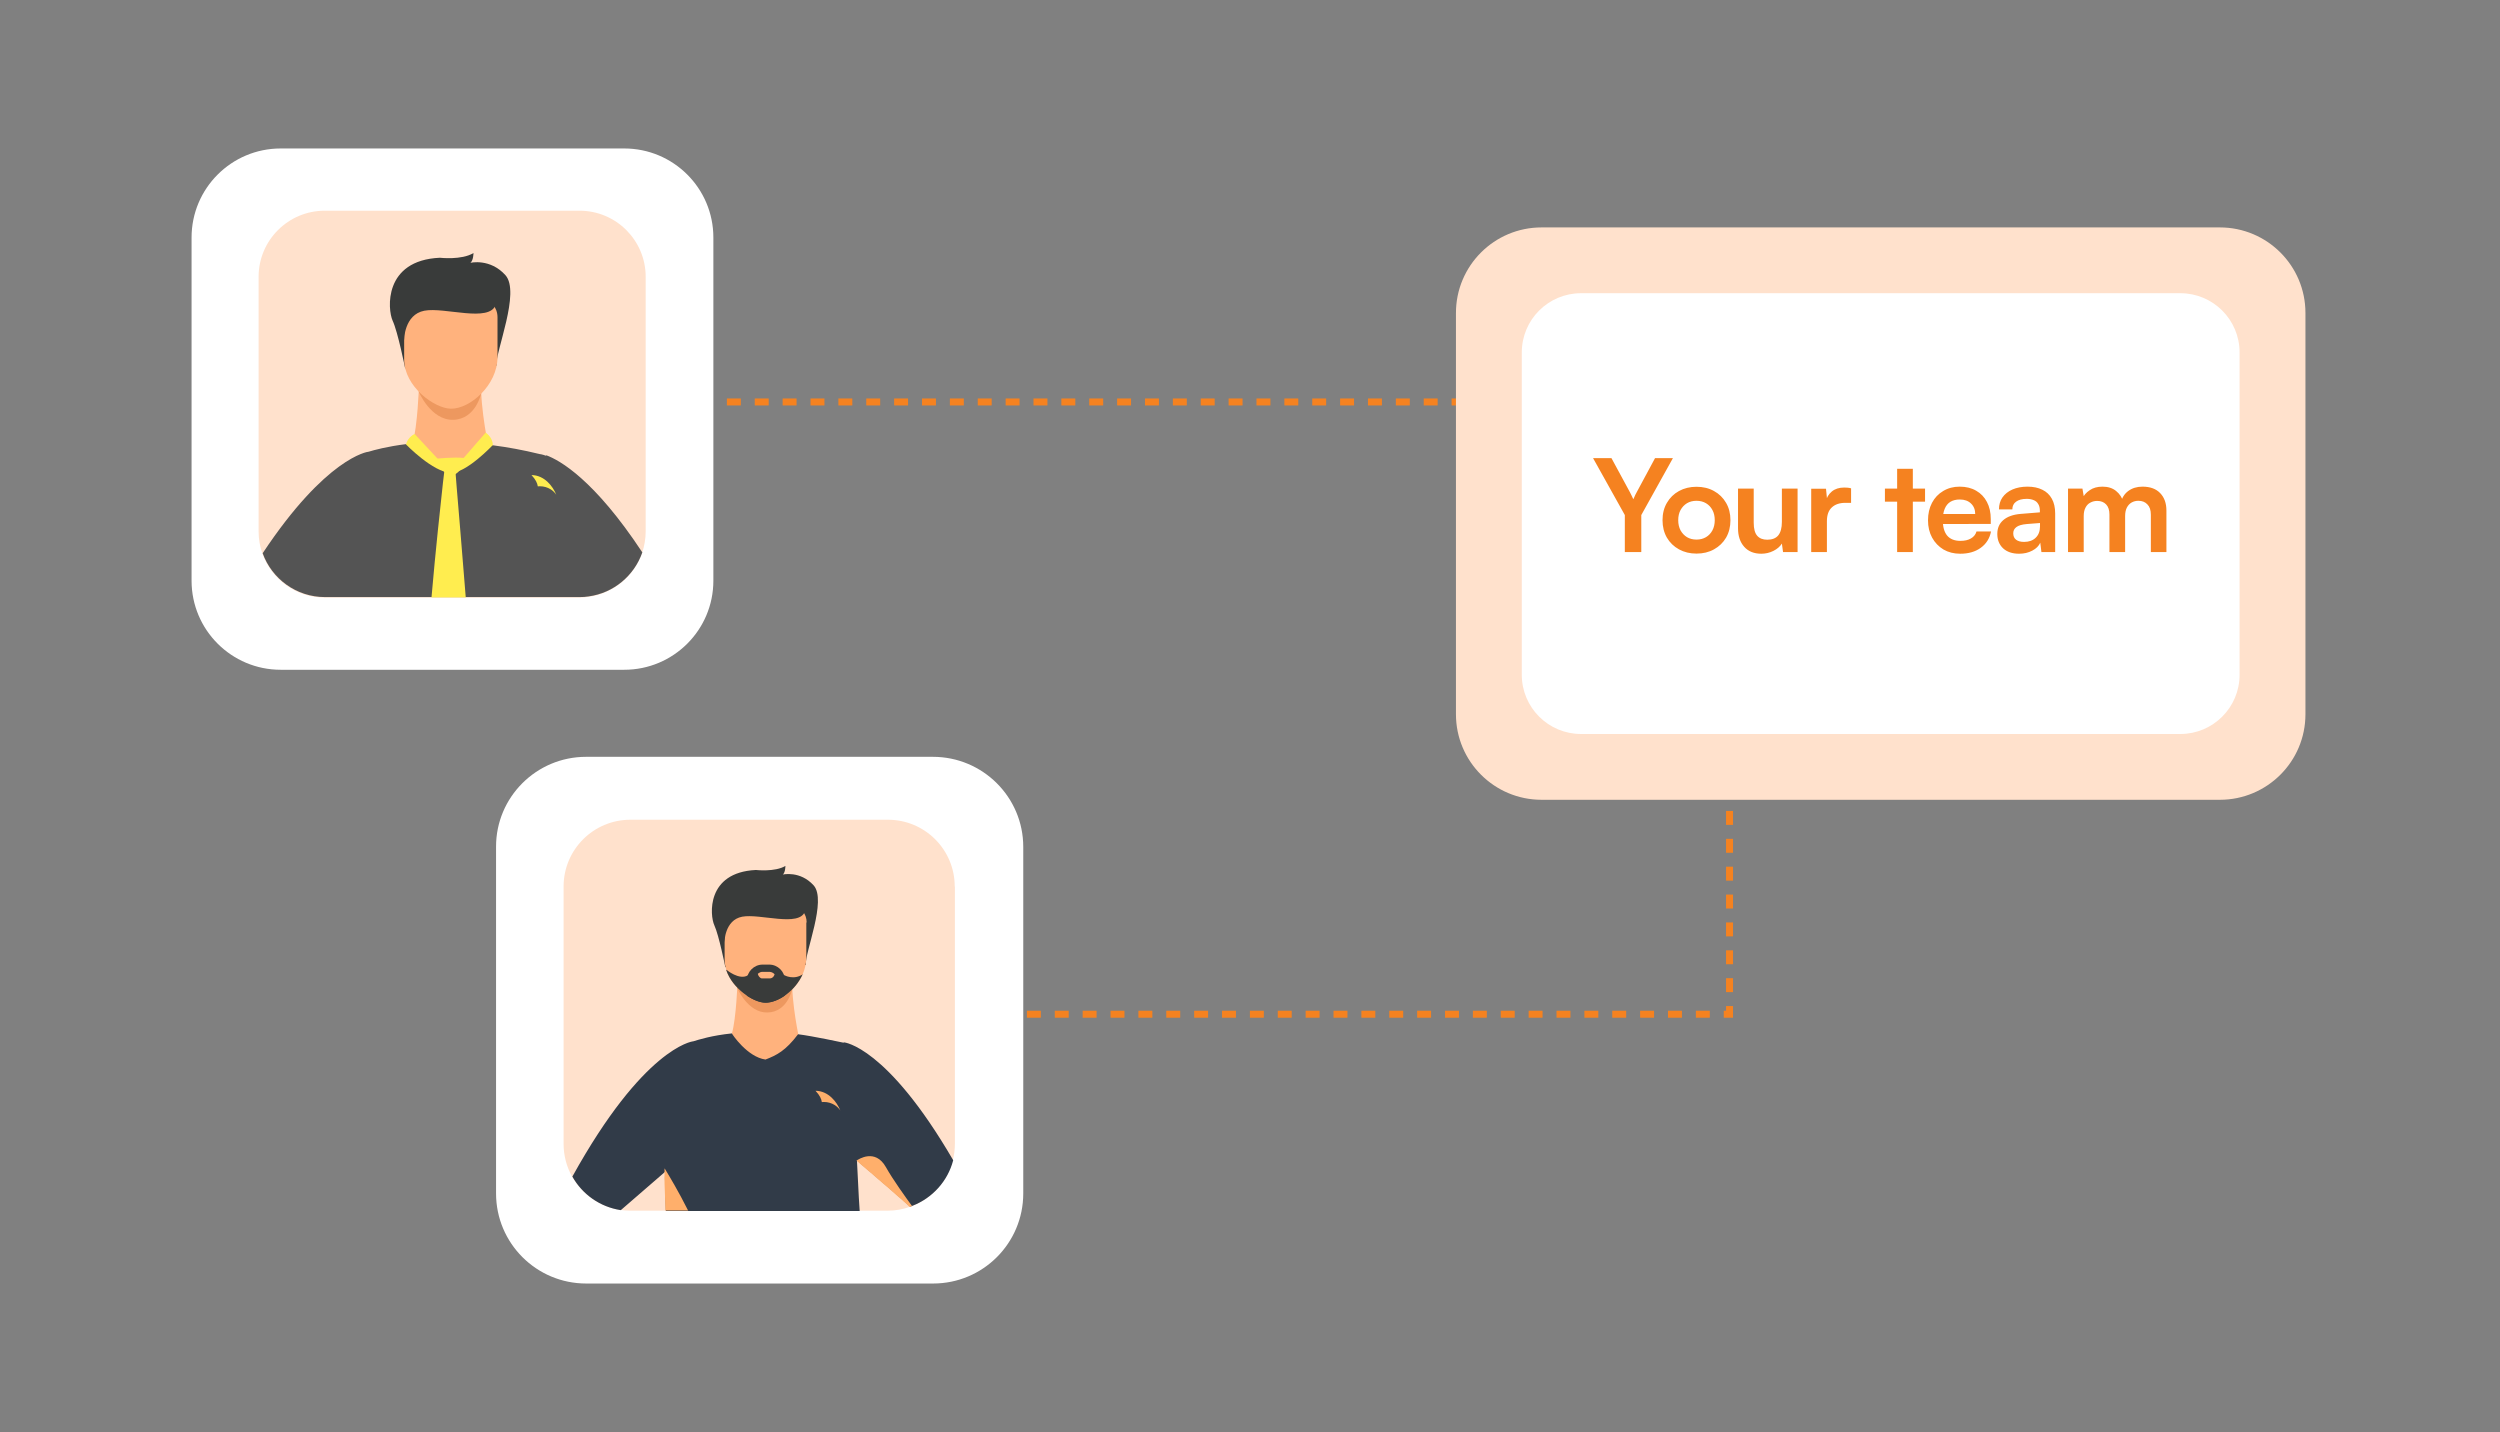
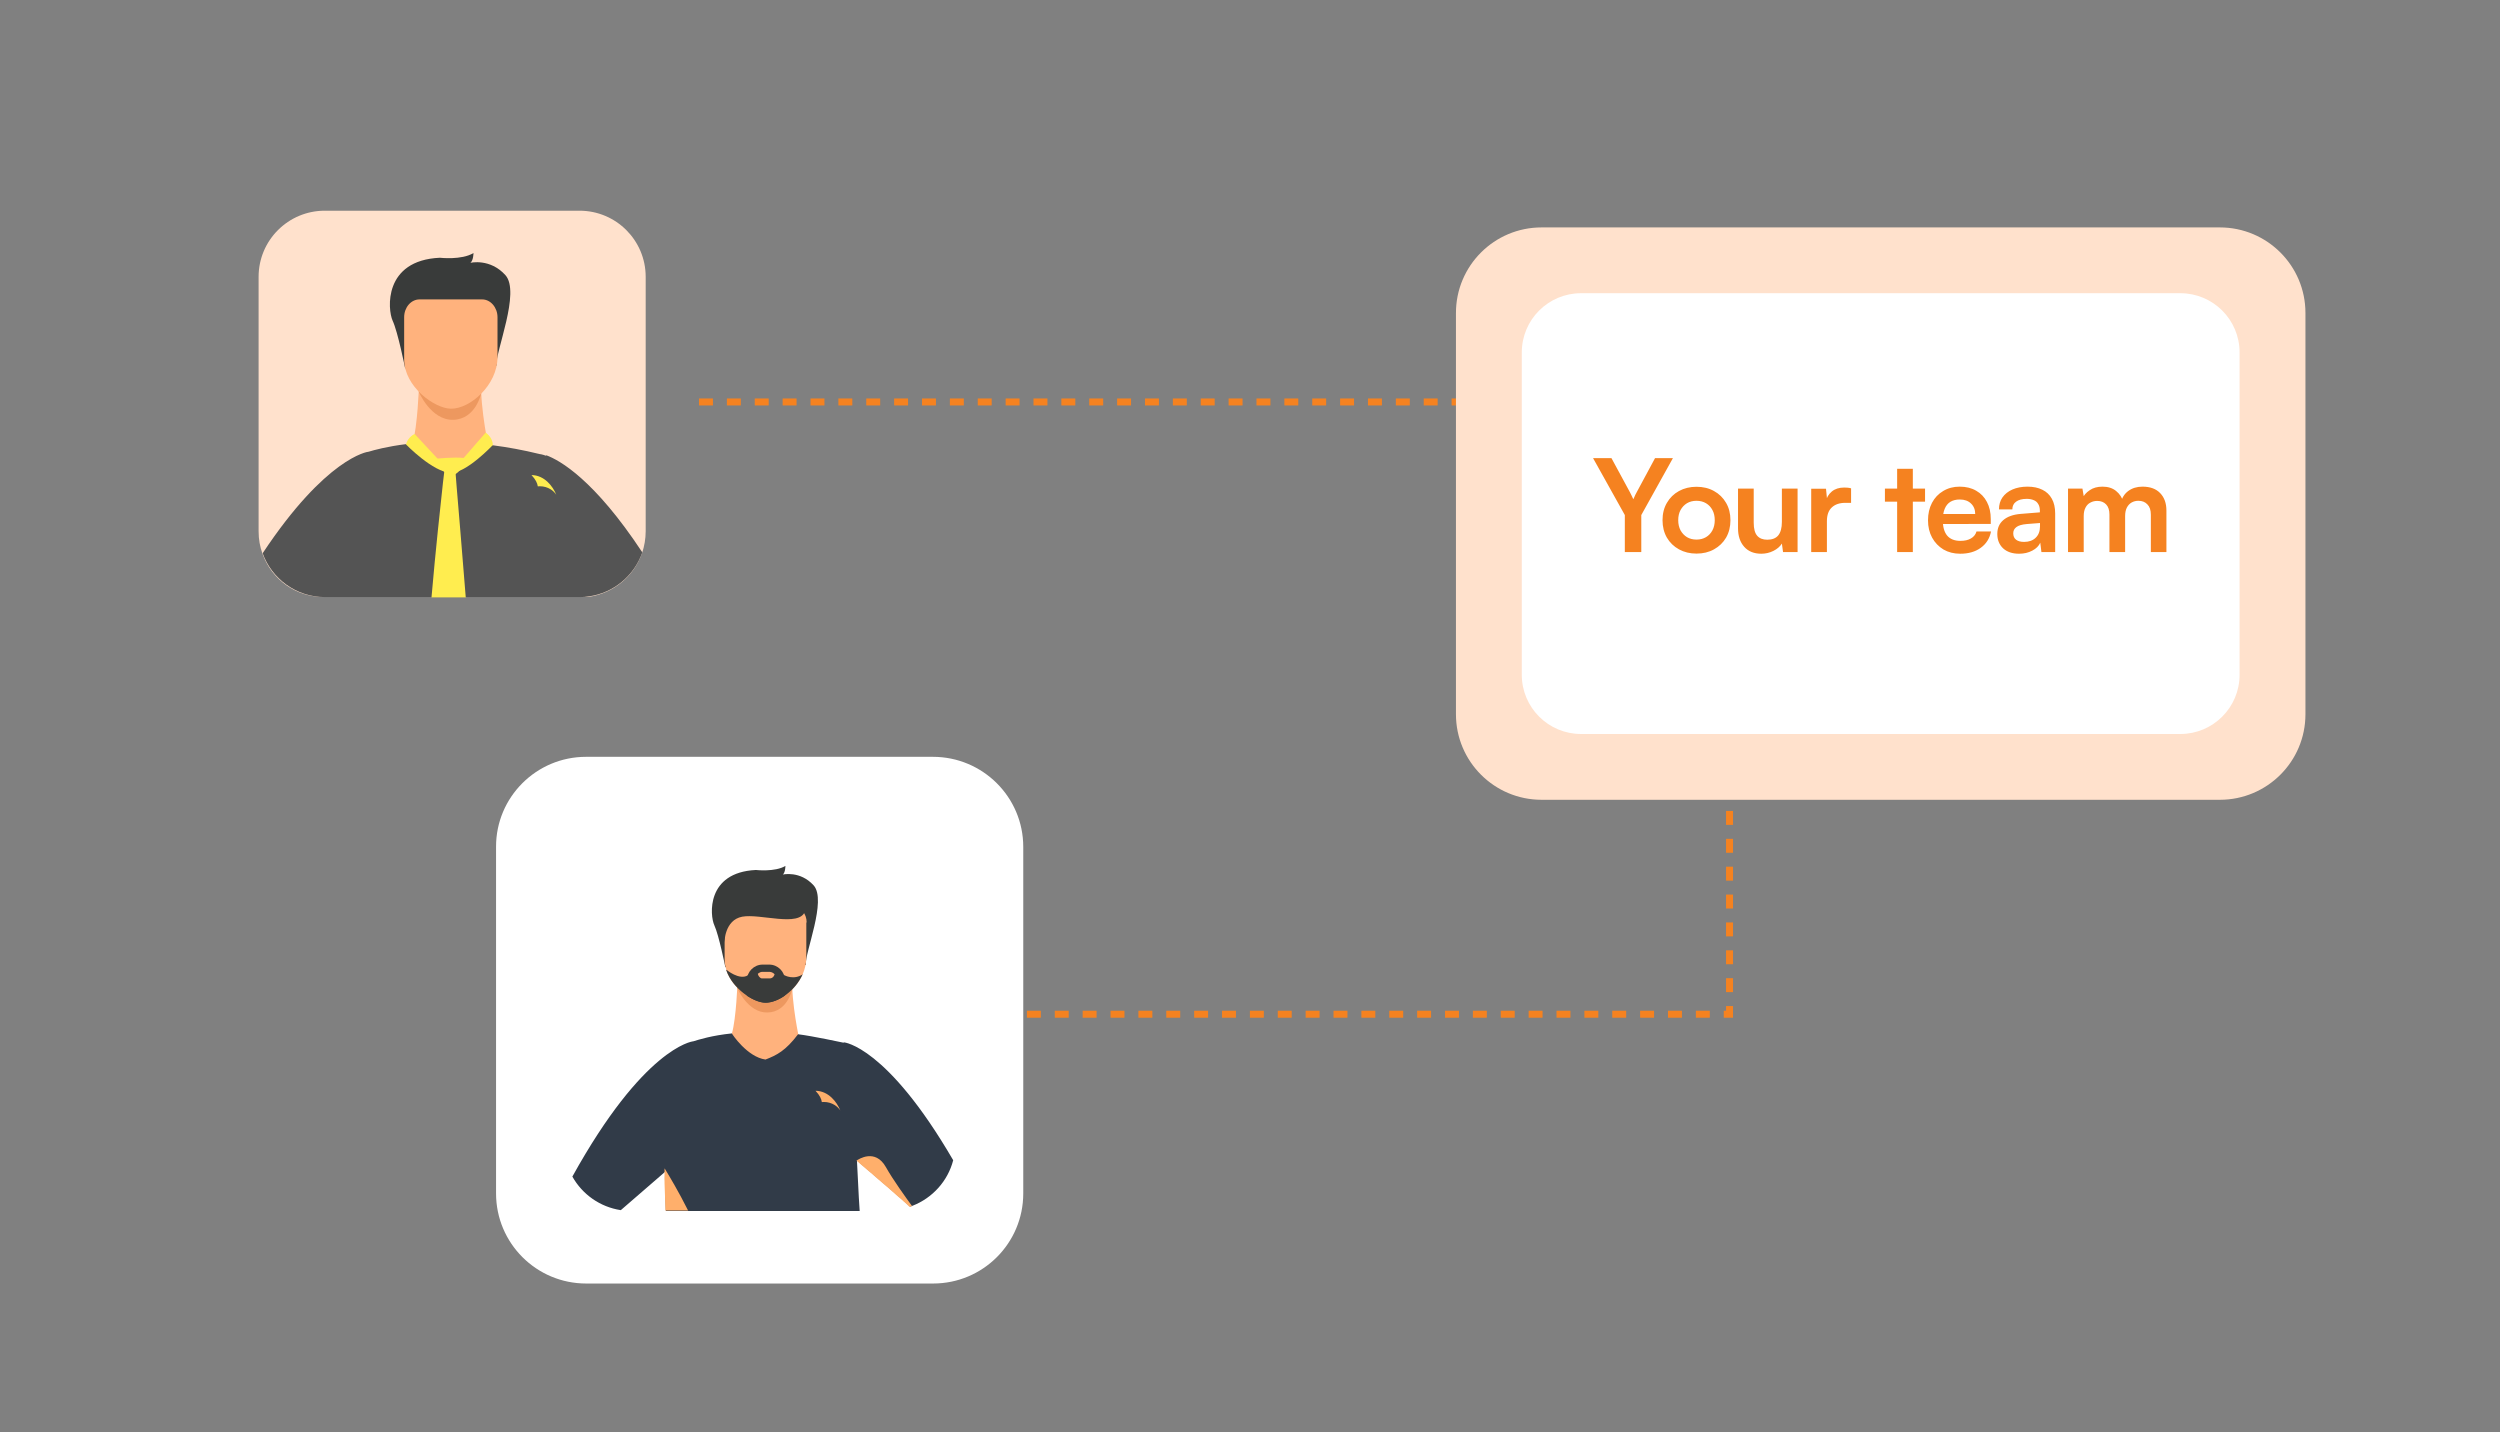
<svg xmlns="http://www.w3.org/2000/svg" width="522" height="299" viewBox="0 0 522 299" fill="none">
  <rect x="0" y="0" width="522" height="299" fill="#808080" stroke="none" />
  <g clip-path="url(#clip0_5517_69)">
    <path d="M145.954 83.929H304.073" stroke="#F58220" stroke-width="1.457" stroke-dasharray="2.91 2.91" />
    <path d="M214.418 211.768H337.49H361.126V162.912" stroke="#F58220" stroke-width="1.457" stroke-dasharray="2.91 2.91" />
    <path d="M463.502 47.485H321.878C312.006 47.485 304.003 55.48 304.003 65.343V149.138C304.003 159 312.006 166.996 321.878 166.996H463.502C473.374 166.996 481.377 159 481.377 149.138V65.343C481.377 55.48 473.374 47.485 463.502 47.485Z" fill="#FFE1CC" />
    <path d="M455.248 61.221H330.124C323.29 61.221 317.75 66.756 317.75 73.584V140.895C317.75 147.723 323.29 153.258 330.124 153.258H455.248C462.083 153.258 467.623 147.723 467.623 140.895V73.584C467.623 66.756 462.083 61.221 455.248 61.221Z" fill="white" />
    <path d="M339.263 107.542L332.63 95.656H336.47L340.337 102.793C340.481 103.061 340.606 103.312 340.713 103.544C340.821 103.777 340.928 104.009 341.036 104.242C341.125 104.081 341.197 103.929 341.25 103.786C341.304 103.643 341.367 103.499 341.438 103.356C341.528 103.195 341.626 103.008 341.734 102.793L345.574 95.656H349.307L342.701 107.542V115.269H339.263V107.542ZM347.136 108.615C347.136 107.238 347.441 106.03 348.049 104.993C348.658 103.938 349.5 103.115 350.574 102.525C351.648 101.934 352.866 101.639 354.226 101.639C355.605 101.639 356.822 101.934 357.879 102.525C358.953 103.115 359.794 103.938 360.403 104.993C361.012 106.03 361.316 107.238 361.316 108.615C361.316 109.992 361.012 111.209 360.403 112.264C359.794 113.301 358.953 114.115 357.879 114.706C356.822 115.296 355.605 115.591 354.226 115.591C352.866 115.591 351.648 115.296 350.574 114.706C349.5 114.115 348.658 113.301 348.049 112.264C347.441 111.209 347.136 109.992 347.136 108.615ZM350.413 108.615C350.413 109.42 350.574 110.127 350.896 110.735C351.236 111.343 351.684 111.817 352.239 112.157C352.812 112.497 353.474 112.666 354.226 112.666C354.978 112.666 355.641 112.497 356.214 112.157C356.786 111.817 357.234 111.343 357.556 110.735C357.879 110.127 358.04 109.42 358.04 108.615C358.04 107.792 357.879 107.086 357.556 106.496C357.234 105.887 356.786 105.413 356.214 105.074C355.641 104.734 354.978 104.564 354.226 104.564C353.474 104.564 352.812 104.734 352.239 105.074C351.684 105.413 351.236 105.887 350.896 106.496C350.574 107.086 350.413 107.792 350.413 108.615ZM372.057 102.015H375.334V115.269H372.299L372.057 113.498C371.663 114.124 371.073 114.634 370.285 115.028C369.497 115.421 368.656 115.618 367.76 115.618C366.239 115.618 365.048 115.135 364.189 114.169C363.329 113.203 362.899 111.915 362.899 110.305V102.015H366.176V109.152C366.176 110.404 366.418 111.307 366.901 111.862C367.384 112.416 368.083 112.693 368.996 112.693C370.034 112.693 370.804 112.389 371.305 111.781C371.807 111.155 372.057 110.216 372.057 108.964V102.015ZM386.506 101.961V104.993H385.297C384.098 104.993 383.158 105.315 382.477 105.959C381.797 106.585 381.457 107.542 381.457 108.83V115.269H378.18V102.042H381.269L381.537 104.778H381.215C381.394 103.902 381.815 103.186 382.477 102.632C383.14 102.077 383.999 101.8 385.055 101.8C385.288 101.8 385.521 101.809 385.754 101.827C385.986 101.845 386.237 101.89 386.506 101.961ZM393.572 102.015H401.951V104.752H393.572V102.015ZM399.4 115.269H396.123V97.883H399.4V115.269ZM409.282 115.618C407.975 115.618 406.811 115.323 405.79 114.732C404.788 114.124 404 113.301 403.427 112.264C402.854 111.209 402.568 110.001 402.568 108.642C402.568 107.265 402.845 106.048 403.4 104.993C403.955 103.938 404.734 103.115 405.737 102.525C406.739 101.917 407.885 101.612 409.174 101.612C410.517 101.612 411.672 101.899 412.638 102.471C413.605 103.025 414.348 103.804 414.868 104.805C415.405 105.807 415.673 107.005 415.673 108.4V109.393L404.286 109.42L404.34 107.327H412.424C412.424 106.415 412.128 105.682 411.537 105.127C410.964 104.573 410.186 104.295 409.201 104.295C408.431 104.295 407.778 104.456 407.24 104.778C406.721 105.1 406.327 105.583 406.059 106.227C405.79 106.871 405.656 107.658 405.656 108.588C405.656 110.019 405.96 111.101 406.569 111.835C407.196 112.568 408.118 112.935 409.335 112.935C410.23 112.935 410.964 112.765 411.537 112.425C412.128 112.085 412.513 111.602 412.692 110.976H415.727C415.44 112.425 414.724 113.561 413.578 114.384C412.45 115.206 411.018 115.618 409.282 115.618ZM421.575 115.618C420.178 115.618 419.068 115.242 418.245 114.491C417.439 113.722 417.036 112.72 417.036 111.486C417.036 110.27 417.457 109.304 418.298 108.588C419.158 107.855 420.375 107.426 421.951 107.3L425.925 106.978V106.683C425.925 106.075 425.809 105.592 425.576 105.235C425.361 104.859 425.048 104.591 424.636 104.43C424.224 104.251 423.741 104.161 423.186 104.161C422.219 104.161 421.476 104.358 420.957 104.752C420.438 105.127 420.178 105.664 420.178 106.361H417.385C417.385 105.395 417.627 104.564 418.11 103.866C418.612 103.151 419.31 102.596 420.205 102.203C421.118 101.809 422.166 101.612 423.347 101.612C424.547 101.612 425.576 101.827 426.436 102.256C427.295 102.668 427.957 103.294 428.423 104.134C428.888 104.957 429.121 105.986 429.121 107.22V115.269H426.248L426.006 113.31C425.719 113.99 425.164 114.545 424.341 114.974C423.535 115.403 422.613 115.618 421.575 115.618ZM422.622 113.149C423.643 113.149 424.448 112.863 425.039 112.291C425.648 111.718 425.952 110.923 425.952 109.903V109.205L423.186 109.42C422.166 109.509 421.44 109.724 421.011 110.064C420.581 110.386 420.366 110.815 420.366 111.352C420.366 111.942 420.563 112.389 420.957 112.693C421.351 112.997 421.906 113.149 422.622 113.149ZM435.08 115.269H431.803V102.015H434.811L435.214 104.376L434.838 104.054C435.107 103.41 435.599 102.847 436.315 102.364C437.031 101.863 437.926 101.612 439.001 101.612C440.164 101.612 441.113 101.917 441.847 102.525C442.599 103.133 443.119 103.938 443.405 104.939H442.868C443.065 103.938 443.566 103.133 444.372 102.525C445.195 101.917 446.189 101.612 447.353 101.612C448.964 101.612 450.2 102.069 451.059 102.981C451.918 103.875 452.348 105.082 452.348 106.603V115.269H449.098V107.461C449.098 106.513 448.857 105.798 448.373 105.315C447.908 104.814 447.281 104.564 446.493 104.564C445.992 104.564 445.527 104.68 445.097 104.913C444.685 105.145 444.354 105.494 444.103 105.959C443.853 106.424 443.727 107.023 443.727 107.757V115.269H440.451V107.435C440.451 106.504 440.218 105.798 439.753 105.315C439.287 104.832 438.669 104.591 437.9 104.591C437.38 104.591 436.906 104.707 436.476 104.939C436.047 105.154 435.706 105.503 435.456 105.986C435.205 106.451 435.08 107.041 435.08 107.757V115.269Z" fill="#F58220" />
-     <path d="M130.34 31H58.611C48.332 31 40 39.324 40 49.593V121.254C40 131.523 48.332 139.848 58.611 139.848H130.34C140.619 139.848 148.951 131.523 148.951 121.254V49.593C148.951 39.324 140.619 31 130.34 31Z" fill="white" />
-     <path d="M134.819 57.799V110.938C134.819 112.522 134.537 114.037 134.079 115.445C132.387 120.305 128.122 123.897 122.87 124.636C122.271 124.707 121.637 124.777 121.002 124.777H67.813C61.821 124.777 56.71 120.974 54.807 115.621C54.278 114.178 53.996 112.593 53.996 110.938V57.799C53.996 50.158 60.2 43.995 67.813 43.995H121.002C128.651 43.995 134.819 50.193 134.819 57.799Z" fill="#FFE1CC" />
+     <path d="M134.819 57.799V110.938C134.819 112.522 134.537 114.037 134.079 115.445C132.387 120.305 128.122 123.897 122.87 124.636H67.813C61.821 124.777 56.71 120.974 54.807 115.621C54.278 114.178 53.996 112.593 53.996 110.938V57.799C53.996 50.158 60.2 43.995 67.813 43.995H121.002C128.651 43.995 134.819 50.193 134.819 57.799Z" fill="#FFE1CC" />
    <path d="M87.481 80.617C87.481 80.617 87.199 88.927 86.142 92.66L77.718 98.541L109.476 103.295L101.898 92.836C101.898 92.836 99.607 81.673 100.805 77.553C102.003 73.433 87.481 80.617 87.481 80.617Z" fill="#FFB27D" />
    <path d="M87.413 81.744C87.413 81.744 89.915 87.766 94.638 87.66C99.362 87.52 100.454 82.167 100.454 82.167L87.413 81.744Z" fill="#ED985F" />
    <path d="M84.588 76.884C84.588 76.884 83.072 69.277 81.979 66.953C80.922 64.629 80.041 54.346 91.849 53.818C91.849 53.818 96.396 54.346 98.863 52.832C98.863 52.832 98.863 54.346 98.228 54.875C98.228 54.875 102.317 53.889 105.525 57.445C108.732 61.002 103.41 73.433 103.657 76.355L84.588 76.884Z" fill="#393B3A" />
    <path d="M94.116 85.335C90.697 85.265 84.388 80.722 84.388 75.053V66.249C84.388 64.171 85.833 62.516 87.595 62.516H100.672C102.435 62.516 103.88 64.207 103.88 66.249V74.56C103.88 80.476 98.064 85.406 94.152 85.335H94.116Z" fill="#FFB27D" />
-     <path d="M84.381 70.968C84.381 70.968 84.381 65.685 88.61 64.875C92.805 64.066 102.216 67.446 103.52 63.608C104.86 59.734 85.368 59.805 84.381 62.27C83.394 64.734 84.381 71.003 84.381 71.003V70.968Z" fill="#393B3A" />
    <path d="M114.025 95.161C113.144 94.844 112.686 94.809 112.686 94.809C109.231 93.963 105.953 93.365 102.922 92.978C102.57 92.942 102.217 92.907 101.9 92.837C99.82 95.619 98.164 96.851 96.401 97.731C96.013 97.943 95.626 98.119 95.203 98.26C94.85 98.4 94.498 98.541 94.145 98.682C93.687 98.612 93.229 98.506 92.806 98.33C92.559 98.224 92.312 98.119 92.066 98.013C88.717 96.428 86.179 92.696 86.179 92.59C85.721 92.625 85.263 92.696 84.805 92.731C80.822 93.224 78.143 93.964 76.98 94.316C76.733 94.316 68.097 95.548 54.844 115.515C56.747 120.832 61.858 124.67 67.85 124.67H121.039C121.674 124.67 122.308 124.635 122.908 124.53C128.124 123.825 132.424 120.198 134.116 115.339C124.106 100.161 116.915 96.112 114.06 95.055L114.025 95.161Z" fill="#545454" />
    <path d="M86.57 90.617C86.57 90.617 85.16 91.216 84.773 92.8C84.773 92.8 90.412 98.611 94.113 98.716L86.57 90.617Z" fill="#FFED4F" />
    <path d="M94.114 98.716L101.41 90.335C101.41 90.335 102.925 91.321 102.89 92.941C102.89 92.941 97.251 98.927 94.114 98.681V98.716Z" fill="#FFED4F" />
    <path d="M97.393 124.74H90.097C90.942 114.95 92 105.266 92.493 100.759C92.599 99.843 92.67 99.139 92.74 98.681C92.74 98.611 92.74 98.54 92.74 98.47C92.74 98.47 92.74 98.4 92.74 98.364C92.74 98.188 92.74 98.082 92.74 98.082H93.48H94.644H95.137C95.137 98.082 95.137 98.153 95.137 98.294C95.137 98.364 95.137 98.47 95.137 98.611C95.137 98.716 95.137 98.822 95.137 98.928C95.172 99.456 95.243 100.231 95.313 101.217C95.701 105.935 96.512 115.373 97.252 124.775L97.393 124.74Z" fill="#FFED4F" />
    <path d="M91.356 95.757C91.356 95.757 94.74 95.405 96.785 95.616C97.208 95.651 97.419 96.109 97.208 96.461C96.644 97.483 95.445 99.278 94.247 99.278C93.048 99.278 89.841 95.863 91.356 95.757Z" fill="#FFED4F" />
    <path fill-rule="evenodd" clip-rule="evenodd" d="M112.292 101.552C112.212 100.936 111.873 100.139 110.973 99.193C113.672 99.221 115.431 101.516 116.153 103.305C115.848 102.854 115.446 102.467 114.973 102.17L114.971 102.169C114.652 101.969 114.297 101.808 113.916 101.699C113.54 101.589 113.138 101.53 112.724 101.53C112.579 101.53 112.434 101.538 112.292 101.552Z" fill="#FFED4F" />
    <path d="M122.364 158.025H194.798C205.196 158.025 213.656 166.441 213.656 176.83V249.195C213.656 259.583 205.232 268 194.833 268H122.399C112.001 268 103.577 259.583 103.577 249.195V176.83C103.542 166.441 112.001 158.025 122.364 158.025Z" fill="white" />
-     <path d="M199.382 185.105V238.807C199.382 240.004 199.241 241.201 198.924 242.328C197.796 246.695 194.588 250.216 190.429 251.836C190.253 251.906 190.112 251.942 189.935 252.013C188.491 252.506 186.975 252.787 185.389 252.787H131.636C130.931 252.787 130.226 252.717 129.556 252.646C125.221 252.013 121.52 249.336 119.44 245.638C118.312 243.631 117.678 241.307 117.678 238.842V185.105C117.678 177.393 123.917 171.16 131.636 171.16H185.389C193.108 171.16 199.347 177.393 199.347 185.105H199.382Z" fill="#FFE1CC" />
    <path d="M153.986 205.21C153.986 205.21 153.739 212.534 152.823 215.809L145.421 220.986L173.337 225.141L166.675 215.95C166.675 215.95 164.666 206.16 165.724 202.533C166.781 198.907 154.021 205.21 154.021 205.21H153.986Z" fill="#FFB27D" />
    <path d="M153.905 206.231C153.905 206.231 156.125 211.549 160.284 211.408C164.444 211.302 165.396 206.583 165.396 206.583L153.94 206.197L153.905 206.231Z" fill="#ED985F" />
    <path d="M151.446 201.936C151.446 201.936 150.106 195.245 149.155 193.203C148.203 191.161 147.427 182.146 157.826 181.653C157.826 181.653 161.808 182.11 163.994 180.807C163.994 180.807 163.994 182.146 163.465 182.603C163.465 182.603 167.06 181.758 169.88 184.857C172.7 187.991 168.012 198.908 168.258 201.478L151.481 201.936H151.446Z" fill="#393B3A" />
    <path d="M168.36 192.604V199.893C168.36 201.126 168.078 202.287 167.619 203.38C166.809 205.245 165.399 206.831 163.883 207.887C162.544 208.837 161.063 209.366 159.83 209.366C158.737 209.366 157.327 208.803 155.987 207.922C154.155 206.724 152.392 204.823 151.652 202.605V202.464C151.441 201.794 151.3 201.09 151.3 200.351V192.604C151.3 190.807 152.569 189.294 154.12 189.294H165.611C167.162 189.294 168.431 190.773 168.431 192.604H168.36Z" fill="#FFB27D" />
    <path d="M176.117 217.712C176.117 217.712 169.561 216.304 166.636 215.952C164.027 219.403 162.194 220.318 159.832 221.234C156.026 220.705 152.819 215.881 152.819 215.775C148.659 216.198 145.875 217.079 144.747 217.431C144.465 217.431 134.349 218.874 119.509 245.673C121.589 249.37 125.255 252.011 129.625 252.68C131.529 251.025 135.653 247.468 138.86 244.687C138.825 245.602 138.825 246.412 138.86 247.116C138.931 249.053 138.966 250.955 139.036 252.857H179.501C179.43 251.905 179.36 250.955 179.325 250.074C179.184 247.293 179.043 244.757 178.937 242.433C178.937 242.433 178.937 242.397 178.937 242.363C178.937 242.363 178.937 242.327 178.937 242.292C179.537 242.785 180.206 243.419 180.981 244.053C181.122 244.194 181.299 244.335 181.44 244.44C181.581 244.546 181.722 244.687 181.863 244.792C182.039 244.969 182.25 245.109 182.427 245.285C182.779 245.602 183.132 245.884 183.484 246.2C183.66 246.341 183.801 246.482 183.978 246.623C184.048 246.693 184.154 246.764 184.224 246.834C184.33 246.905 184.435 247.011 184.506 247.081C184.576 247.152 184.647 247.222 184.717 247.257C184.894 247.398 185.07 247.574 185.247 247.715C185.388 247.856 185.529 247.961 185.67 248.067C185.775 248.172 185.916 248.279 186.022 248.384C186.445 248.772 186.868 249.124 187.255 249.476C187.432 249.617 187.573 249.758 187.749 249.899C187.926 250.039 188.067 250.18 188.242 250.321C188.349 250.426 188.454 250.532 188.56 250.603C188.595 250.638 188.665 250.673 188.701 250.744C188.877 250.885 189.018 251.025 189.195 251.166C189.37 251.307 189.511 251.448 189.652 251.589C189.723 251.659 189.793 251.694 189.829 251.764C189.9 251.835 189.97 251.871 190.04 251.941C190.216 251.871 190.357 251.835 190.534 251.764C194.693 250.145 197.9 246.623 199.028 242.256C185.14 218.381 176.223 217.642 176.223 217.642L176.117 217.712Z" fill="#313B48" />
    <path d="M151.269 196.759C151.269 196.759 151.269 192.111 154.97 191.406C158.672 190.702 166.919 193.66 168.083 190.28C169.245 186.899 152.116 186.934 151.269 189.117C150.423 191.266 151.269 196.794 151.269 196.794V196.759Z" fill="#393B3A" />
    <path d="M143.725 252.752H138.931C138.896 250.85 138.826 248.948 138.755 247.011C138.755 246.307 138.755 245.497 138.755 244.582C138.755 244.37 138.755 244.159 138.755 243.948C138.79 244.018 138.896 244.159 139.002 244.335C139.707 245.497 141.681 248.772 143.654 252.716L143.725 252.752Z" fill="#FFAF6B" />
    <path d="M163.855 204.682V207.887C162.516 208.837 161.035 209.366 159.801 209.366C158.709 209.366 157.299 208.803 155.959 207.922V204.682C155.959 202.886 157.44 201.407 159.237 201.407H160.612C162.409 201.407 163.89 202.886 163.89 204.682H163.855Z" fill="#393B3A" />
    <path d="M190.456 251.835C190.28 251.905 190.139 251.941 189.962 252.011C189.892 251.941 189.821 251.905 189.751 251.835C189.68 251.764 189.61 251.73 189.575 251.659C189.434 251.518 189.257 251.378 189.116 251.237C188.941 251.096 188.8 250.955 188.623 250.814C188.588 250.778 188.518 250.744 188.482 250.673C188.377 250.567 188.27 250.497 188.165 250.392C187.988 250.251 187.847 250.11 187.672 249.969C187.495 249.828 187.354 249.687 187.178 249.546C186.79 249.194 186.367 248.842 185.944 248.454C185.839 248.349 185.698 248.243 185.591 248.138C185.451 248.033 185.31 247.892 185.169 247.786C184.993 247.645 184.816 247.469 184.64 247.329C184.57 247.258 184.499 247.188 184.429 247.152C184.323 247.081 184.217 246.976 184.147 246.906C184.041 246.835 183.97 246.765 183.9 246.695C183.724 246.554 183.583 246.413 183.406 246.272C183.054 245.955 182.701 245.673 182.349 245.356C182.173 245.18 181.961 245.004 181.785 244.863C181.644 244.757 181.503 244.616 181.362 244.511C181.221 244.37 181.045 244.23 180.904 244.123C180.129 243.455 179.458 242.856 178.86 242.363C178.86 242.363 178.86 242.363 178.824 242.328C178.824 242.328 178.825 242.328 178.86 242.328C179.247 242.046 182.737 239.757 184.957 243.666C186.508 246.413 189.011 249.863 190.492 251.905L190.456 251.835Z" fill="#FFAF6B" />
    <path d="M167.622 203.378C166.071 206.9 162.475 209.399 159.831 209.365C157.293 209.329 152.958 206.441 151.654 202.604V202.463C151.654 202.463 154.368 204.787 156.201 203.624H163.779C163.779 203.624 165.753 204.751 167.692 203.378H167.622Z" fill="#393B3A" />
    <path d="M160.713 204.295H159.092C158.703 204.295 158.246 203.697 158.246 203.309C158.246 203.309 158.739 202.922 159.092 202.922H160.713C161.1 202.922 161.629 203.239 161.735 203.45C161.735 203.45 161.523 204.295 160.713 204.295Z" fill="#FFB27D" />
    <path fill-rule="evenodd" clip-rule="evenodd" d="M171.598 230.114C171.518 229.498 171.18 228.701 170.279 227.755C172.978 227.783 174.737 230.077 175.459 231.865C175.155 231.416 174.753 231.028 174.28 230.732C174.28 230.732 174.28 230.731 174.277 230.731C173.958 230.529 173.604 230.37 173.222 230.26C172.846 230.15 172.444 230.092 172.03 230.092C171.885 230.092 171.741 230.099 171.598 230.114Z" fill="#FFAF6B" />
  </g>
  <defs>
    <clipPath id="clip0_5517_69">
      <rect width="442" height="237" fill="white" transform="translate(40 31)" />
    </clipPath>
  </defs>
</svg>